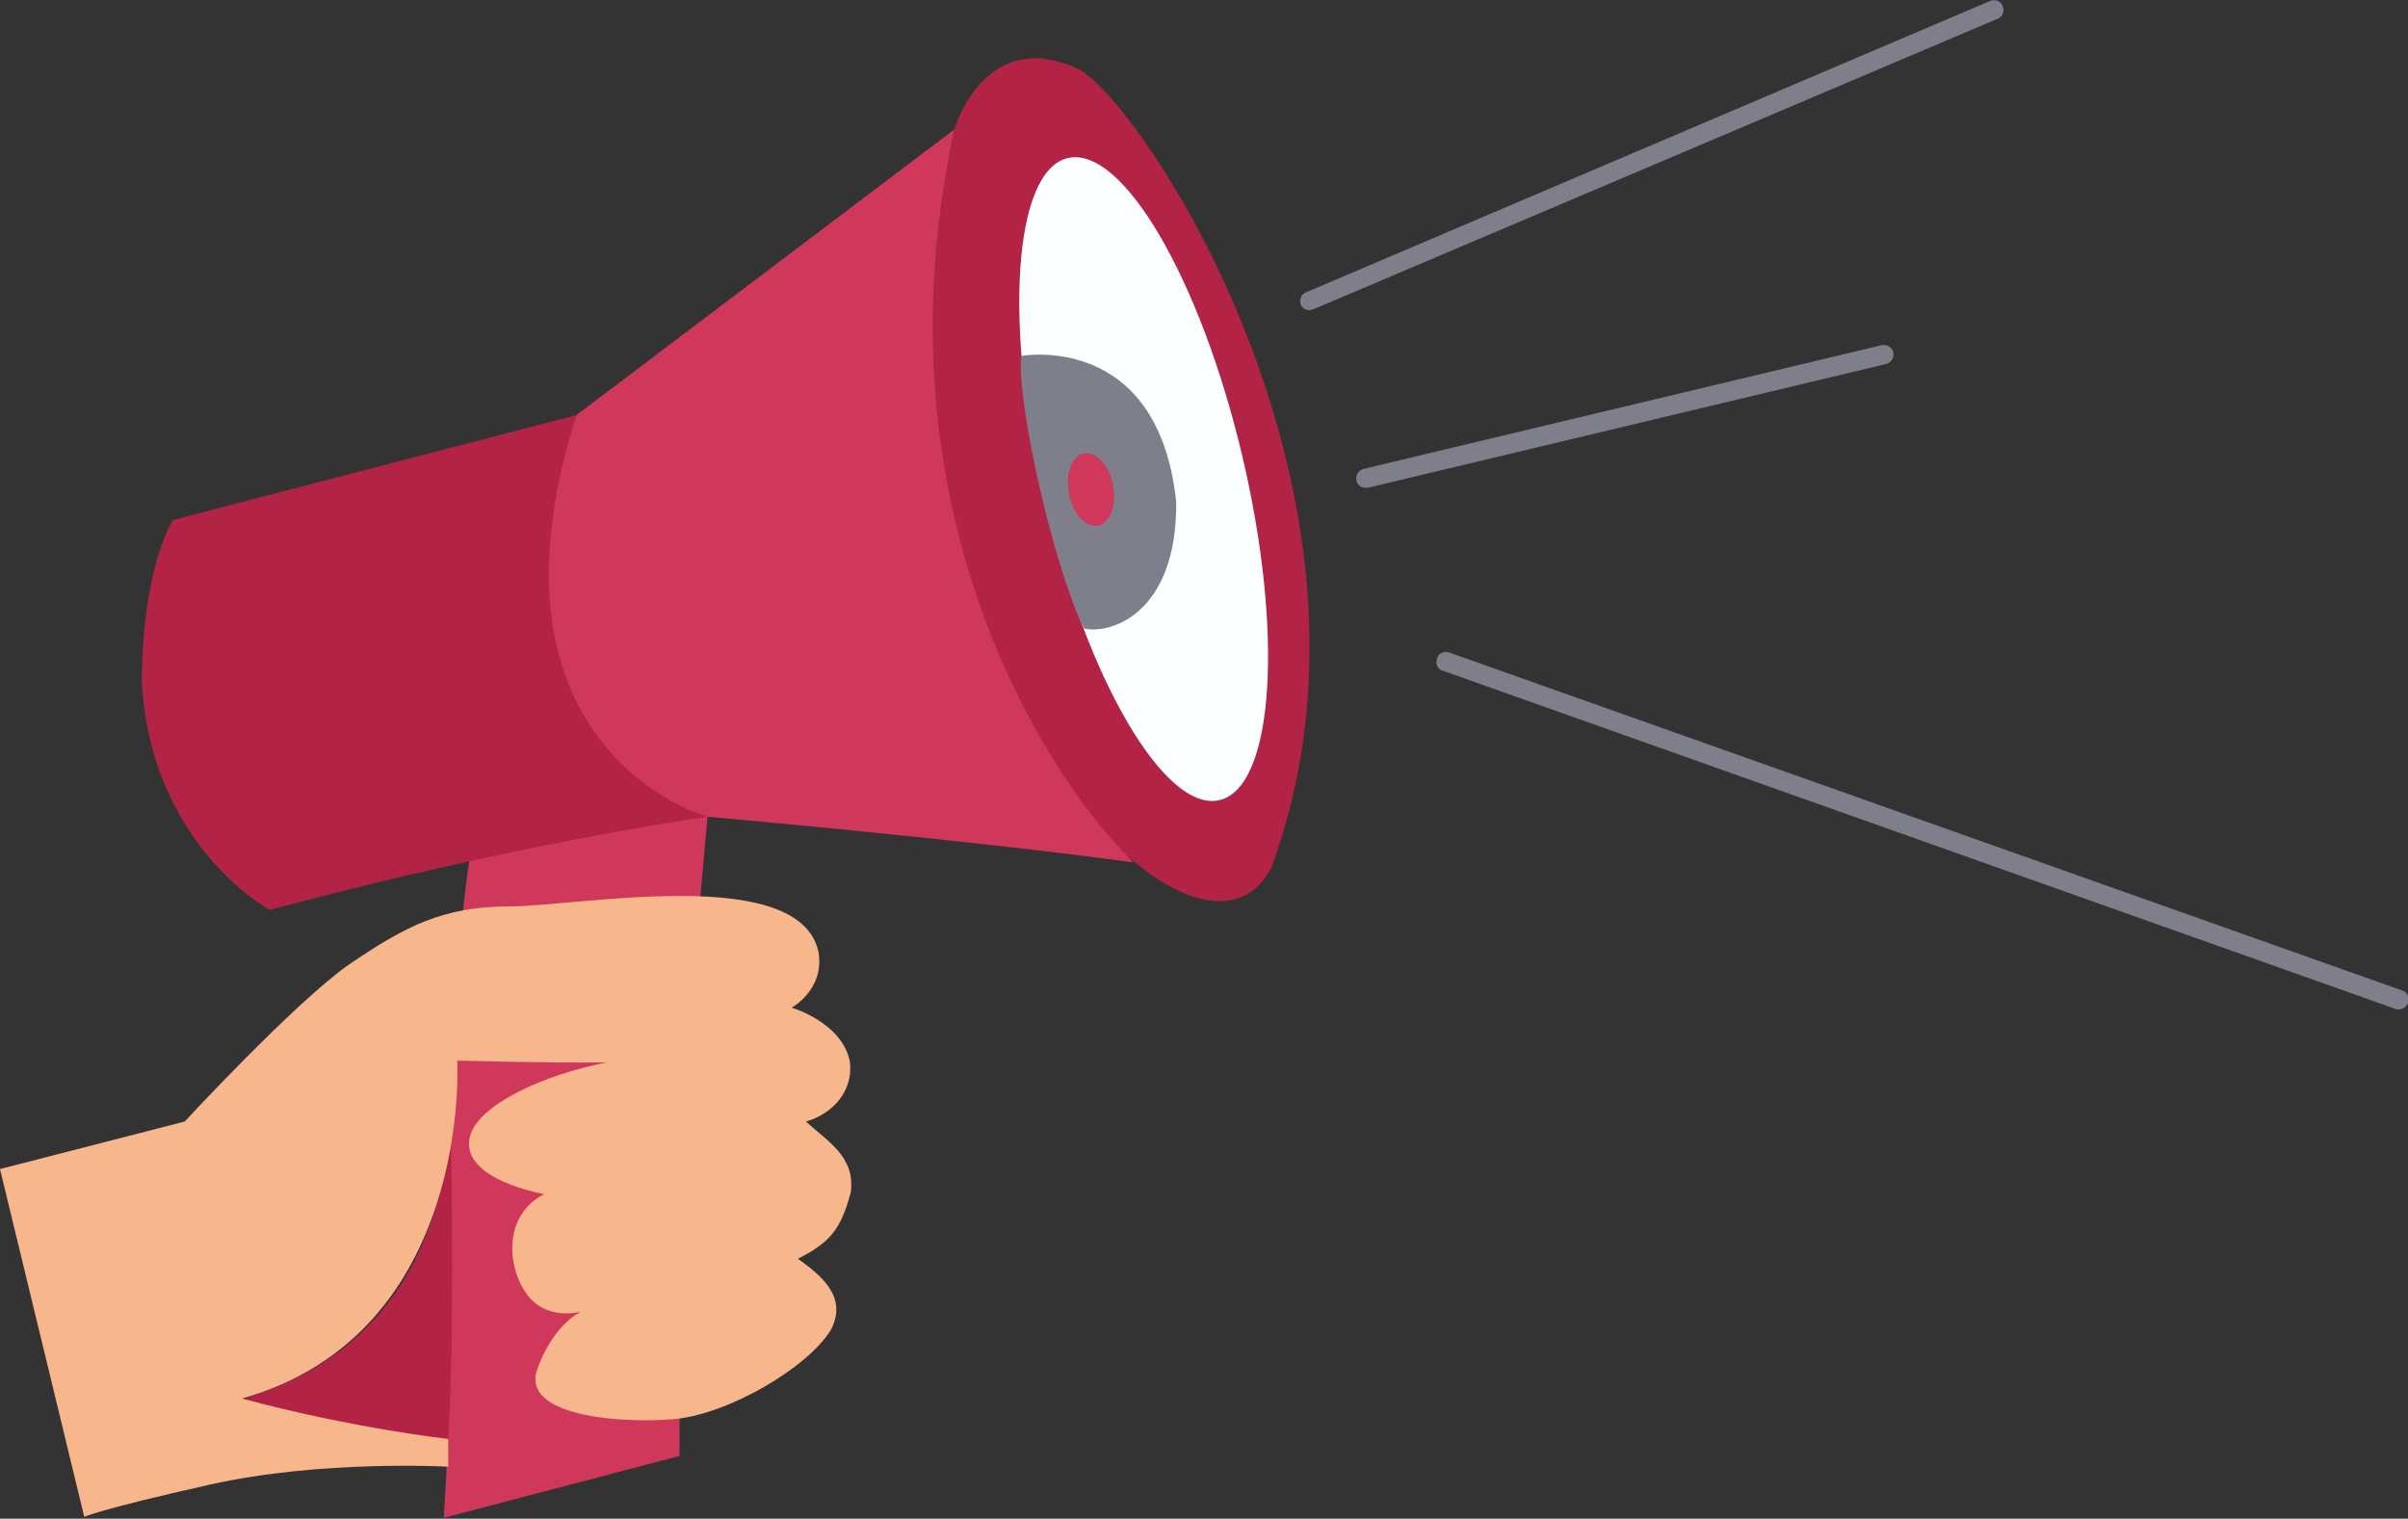
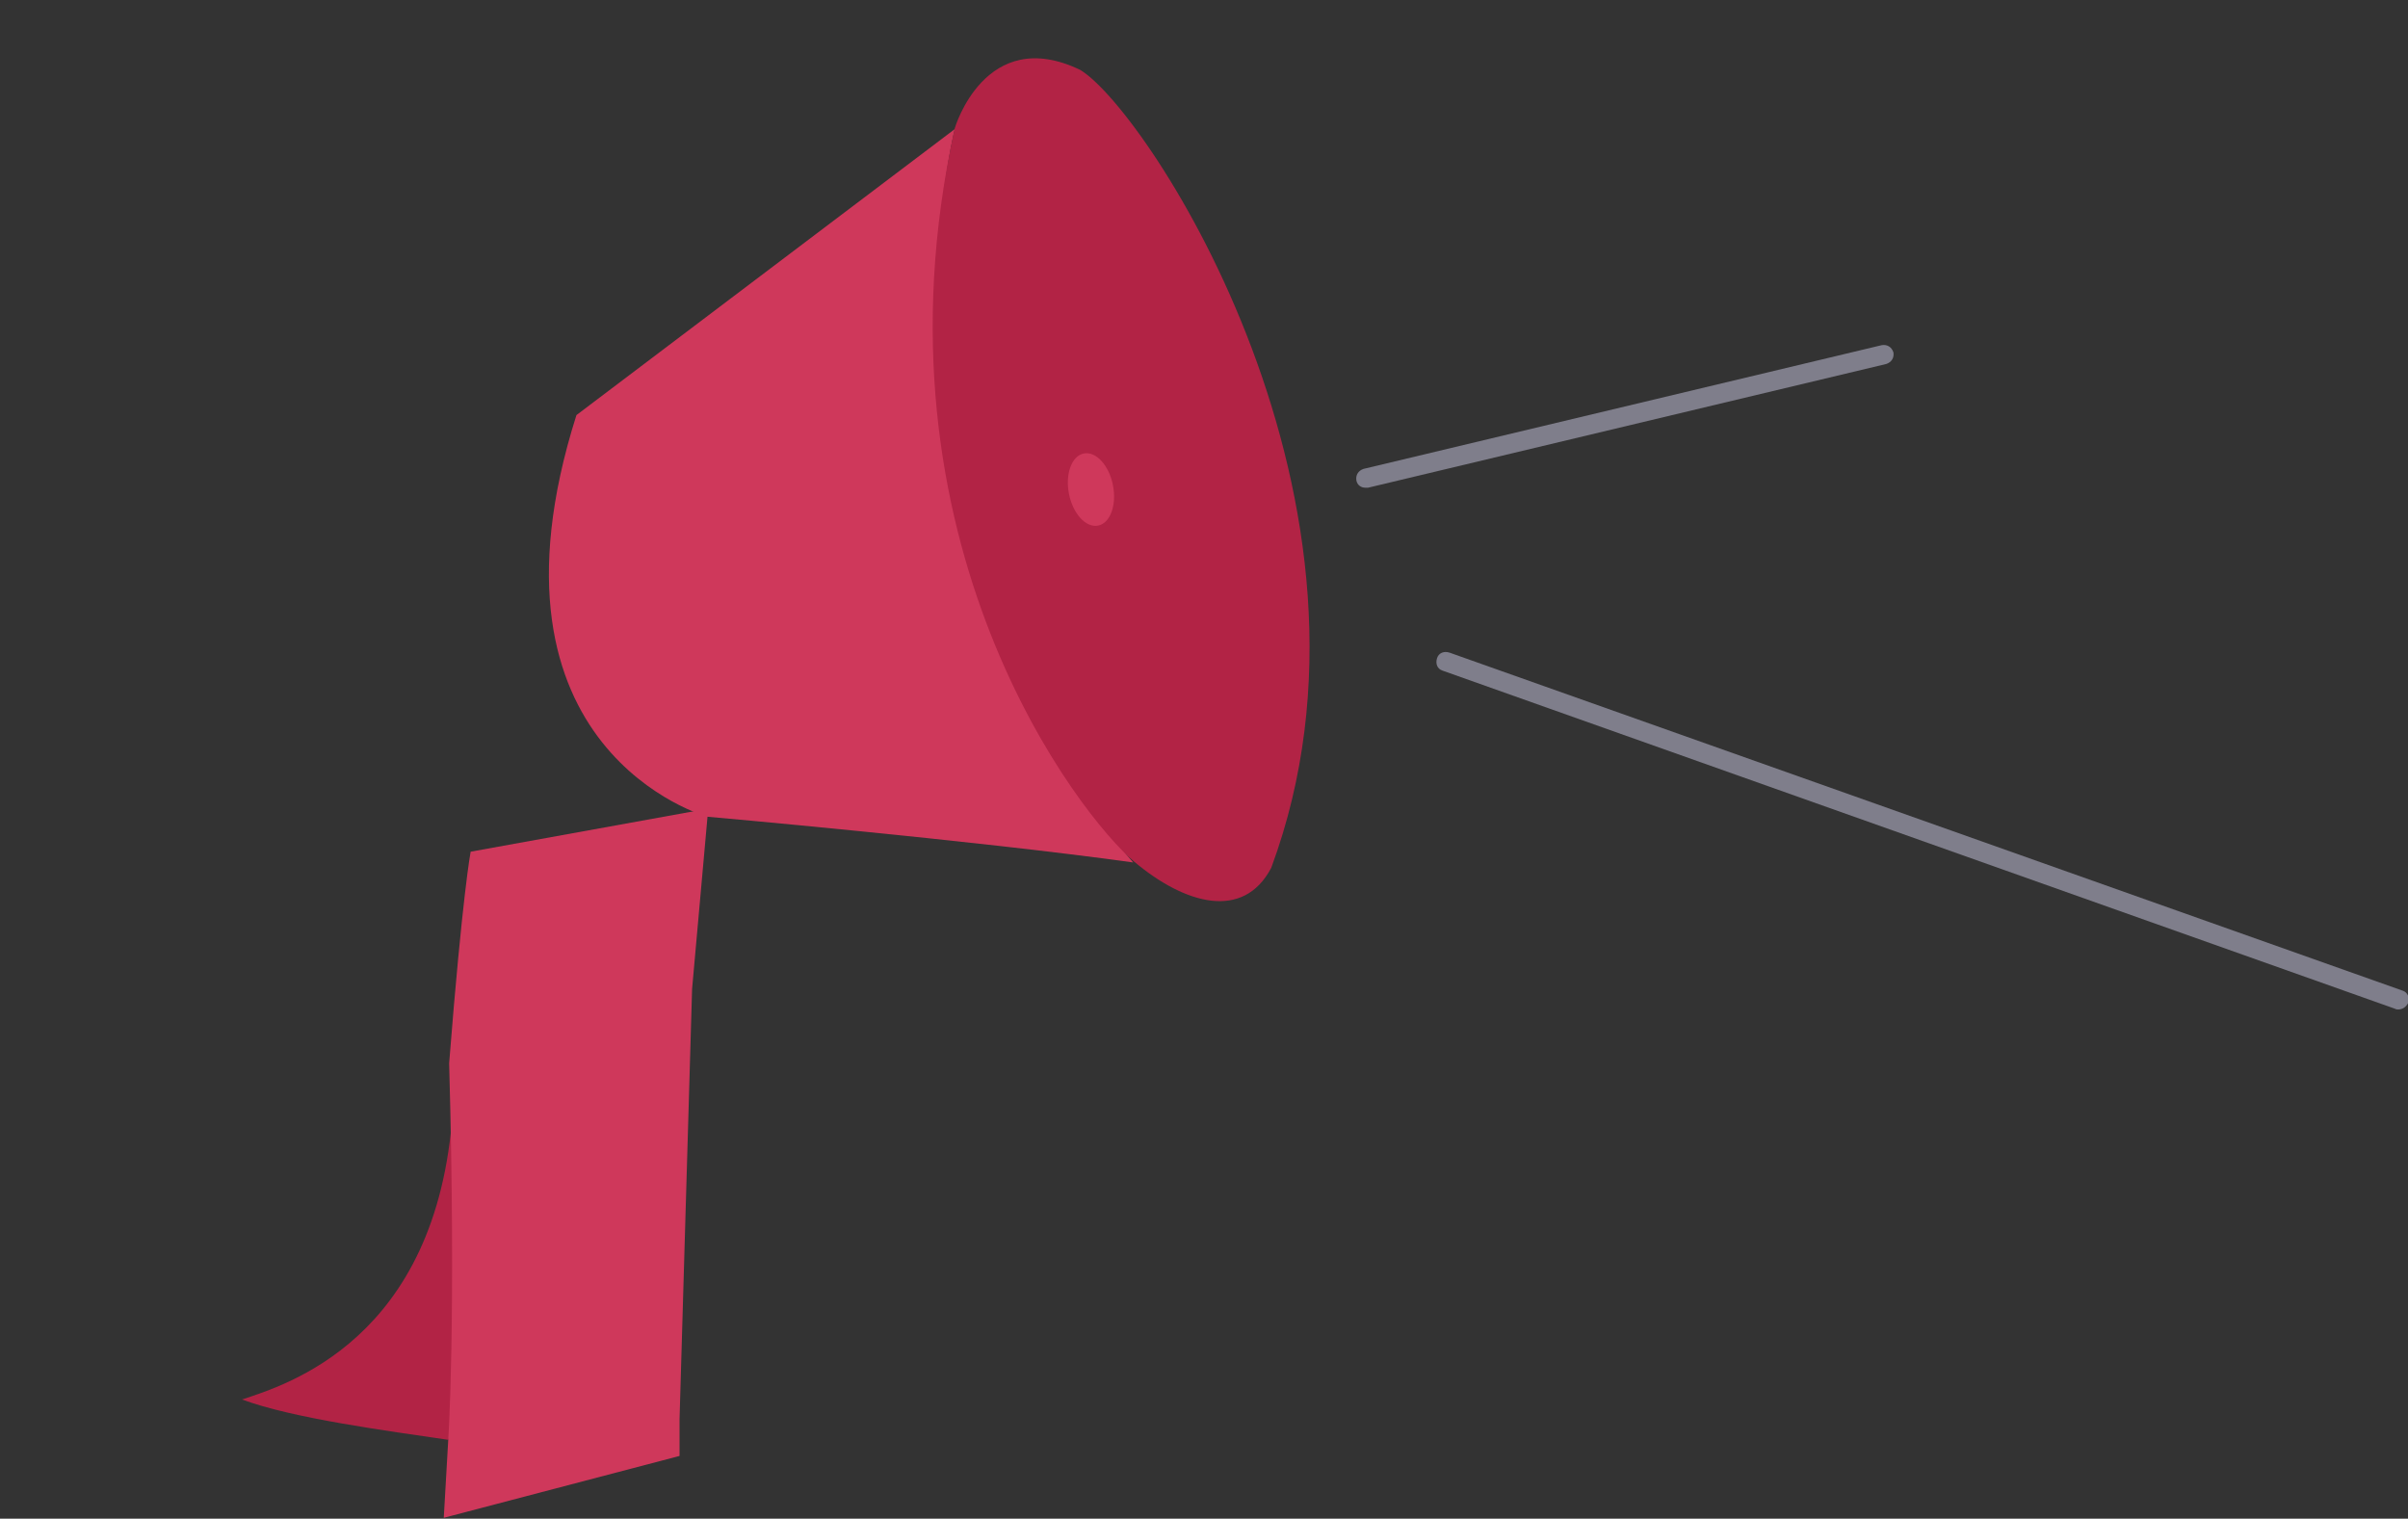
<svg xmlns="http://www.w3.org/2000/svg" version="1.1" id="Calque_1" x="0px" y="0px" viewBox="0 0 268.6 169.4" style="enable-background:new 0 0 268.6 169.4;" xml:space="preserve">
  <rect x="0" y="0" width="268.6" height="169.4" fill="#333333" stroke="none" />
  <style type="text/css">
	.st0{fill:#B22345;}
	.st1{fill:#CF385B;}
	.st2{fill:#F8B68C;}
	.st3{fill:#FBFFFF;}
	.st4{fill:#7F7E8B;}
</style>
  <path class="st0" d="M50.5,123.9c0,0,2.1,30.8-0.5,36.7c-6.8-1-17.4-2.4-23-4.5C31.8,154.5,48.8,149.5,50.5,123.9z" />
  <path class="st1" d="M75.8,158.3v4.1l-26.3,6.9l0.5-8.7c0,0,0.9-13.2,0.1-42c1.5-19,2.4-23.6,2.4-23.6L79,90.2l-1.8,20.1L75.8,158.3  z" />
-   <path class="st2" d="M0,130.4l20.6-5.3c0,0,12.2-13.2,18.3-17.5c6.2-4.2,10.4-6.5,18-6.5s32.3-4.8,34.4,5.1c0.7,4.2-3,6.2-3,6.2  s5.6,1.6,6.5,6c0.4,3.2-1.8,5.8-4.9,6.7c2.5,2.3,5.5,3.9,5,7.9c-1.1,4.1-2.3,5.6-5.9,7.4c2.5,1.8,5.6,4.2,3.7,7.9  c-2.5,4.2-11.5,9.5-17.6,10c-6.2,0.5-16.9-0.4-15.2-5.5c1.8-5.1,4.9-6.5,4.9-6.5s-3.8,1.1-6-1.9c-2.2-2.9-2.8-8.8,1.9-11.2  c-5.4-1.1-9.3-3.4-8.2-6.7c1.1-3.3,8-6.6,15.2-8c-6.1,0.1-16.7-0.2-16.7-0.2s1.8,30.4-24,37.7c12.7,3.4,23,4.5,23,4.5v3.1  c0,0-14.1-0.8-26.6,2c-12.5,2.8-14,3.6-14,3.6L0,130.4z" />
-   <path class="st0" d="M64.3,46.3c0,0-11.2,33.2,14.6,44.8c-24.7,3.7-48.8,10.4-48.8,10.4s-13.4-7.2-14.3-25.7  c0.2-13,3.5-17.8,3.5-17.8L64.3,46.3z" />
  <path class="st1" d="M64.3,46.3l42.2-31.9c0,0-11.5,45.8,19.9,81.8c-18-2.5-47.5-5.1-47.5-5.1S52.4,83.8,64.3,46.3z" />
  <path class="st0" d="M106.5,14.3c0,0,3.4-11.6,14-6.5c7.6,4.6,36.3,48.5,21.3,89c-3.1,5.9-9.6,4.1-15.3-0.7  C120.7,91.3,96.3,60.5,106.5,14.3z" />
-   <ellipse transform="matrix(0.973 -0.23 0.23 0.973 -8.866 30.83)" class="st3" cx="127.6" cy="53.4" rx="11.3" ry="36.8" />
-   <path class="st4" d="M113.9,39.7c0,0,15.3-2.8,17.3,16.3c0.1,12.5-7.4,14.8-10.3,14.1C117.6,63.4,113.4,45.1,113.9,39.7z" />
  <ellipse transform="matrix(0.981 -0.194 0.194 0.981 -8.289 24.652)" class="st1" cx="121.7" cy="54.6" rx="2.5" ry="4.1" />
-   <path class="st4" d="M146.1,34.6c-0.4,0-0.8-0.2-1-0.6c-0.2-0.5,0-1.2,0.6-1.4L222,0.1c0.5-0.2,1.2,0,1.4,0.6c0.2,0.5,0,1.2-0.6,1.4  l-76.3,32.4C146.3,34.5,146.2,34.6,146.1,34.6z" />
  <path class="st4" d="M152.3,54.4c-0.5,0-0.9-0.3-1-0.8c-0.1-0.6,0.2-1.1,0.8-1.3l57.8-13.8c0.6-0.1,1.1,0.2,1.3,0.8  c0.1,0.6-0.2,1.1-0.8,1.3l-57.8,13.8C152.5,54.4,152.4,54.4,152.3,54.4z" />
  <path class="st4" d="M267.5,112.6c-0.1,0-0.2,0-0.4-0.1L160.9,74.8c-0.6-0.2-0.8-0.8-0.6-1.4c0.2-0.6,0.8-0.8,1.4-0.6l106.3,37.7  c0.6,0.2,0.8,0.8,0.6,1.4C268.4,112.3,268,112.6,267.5,112.6z" />
</svg>